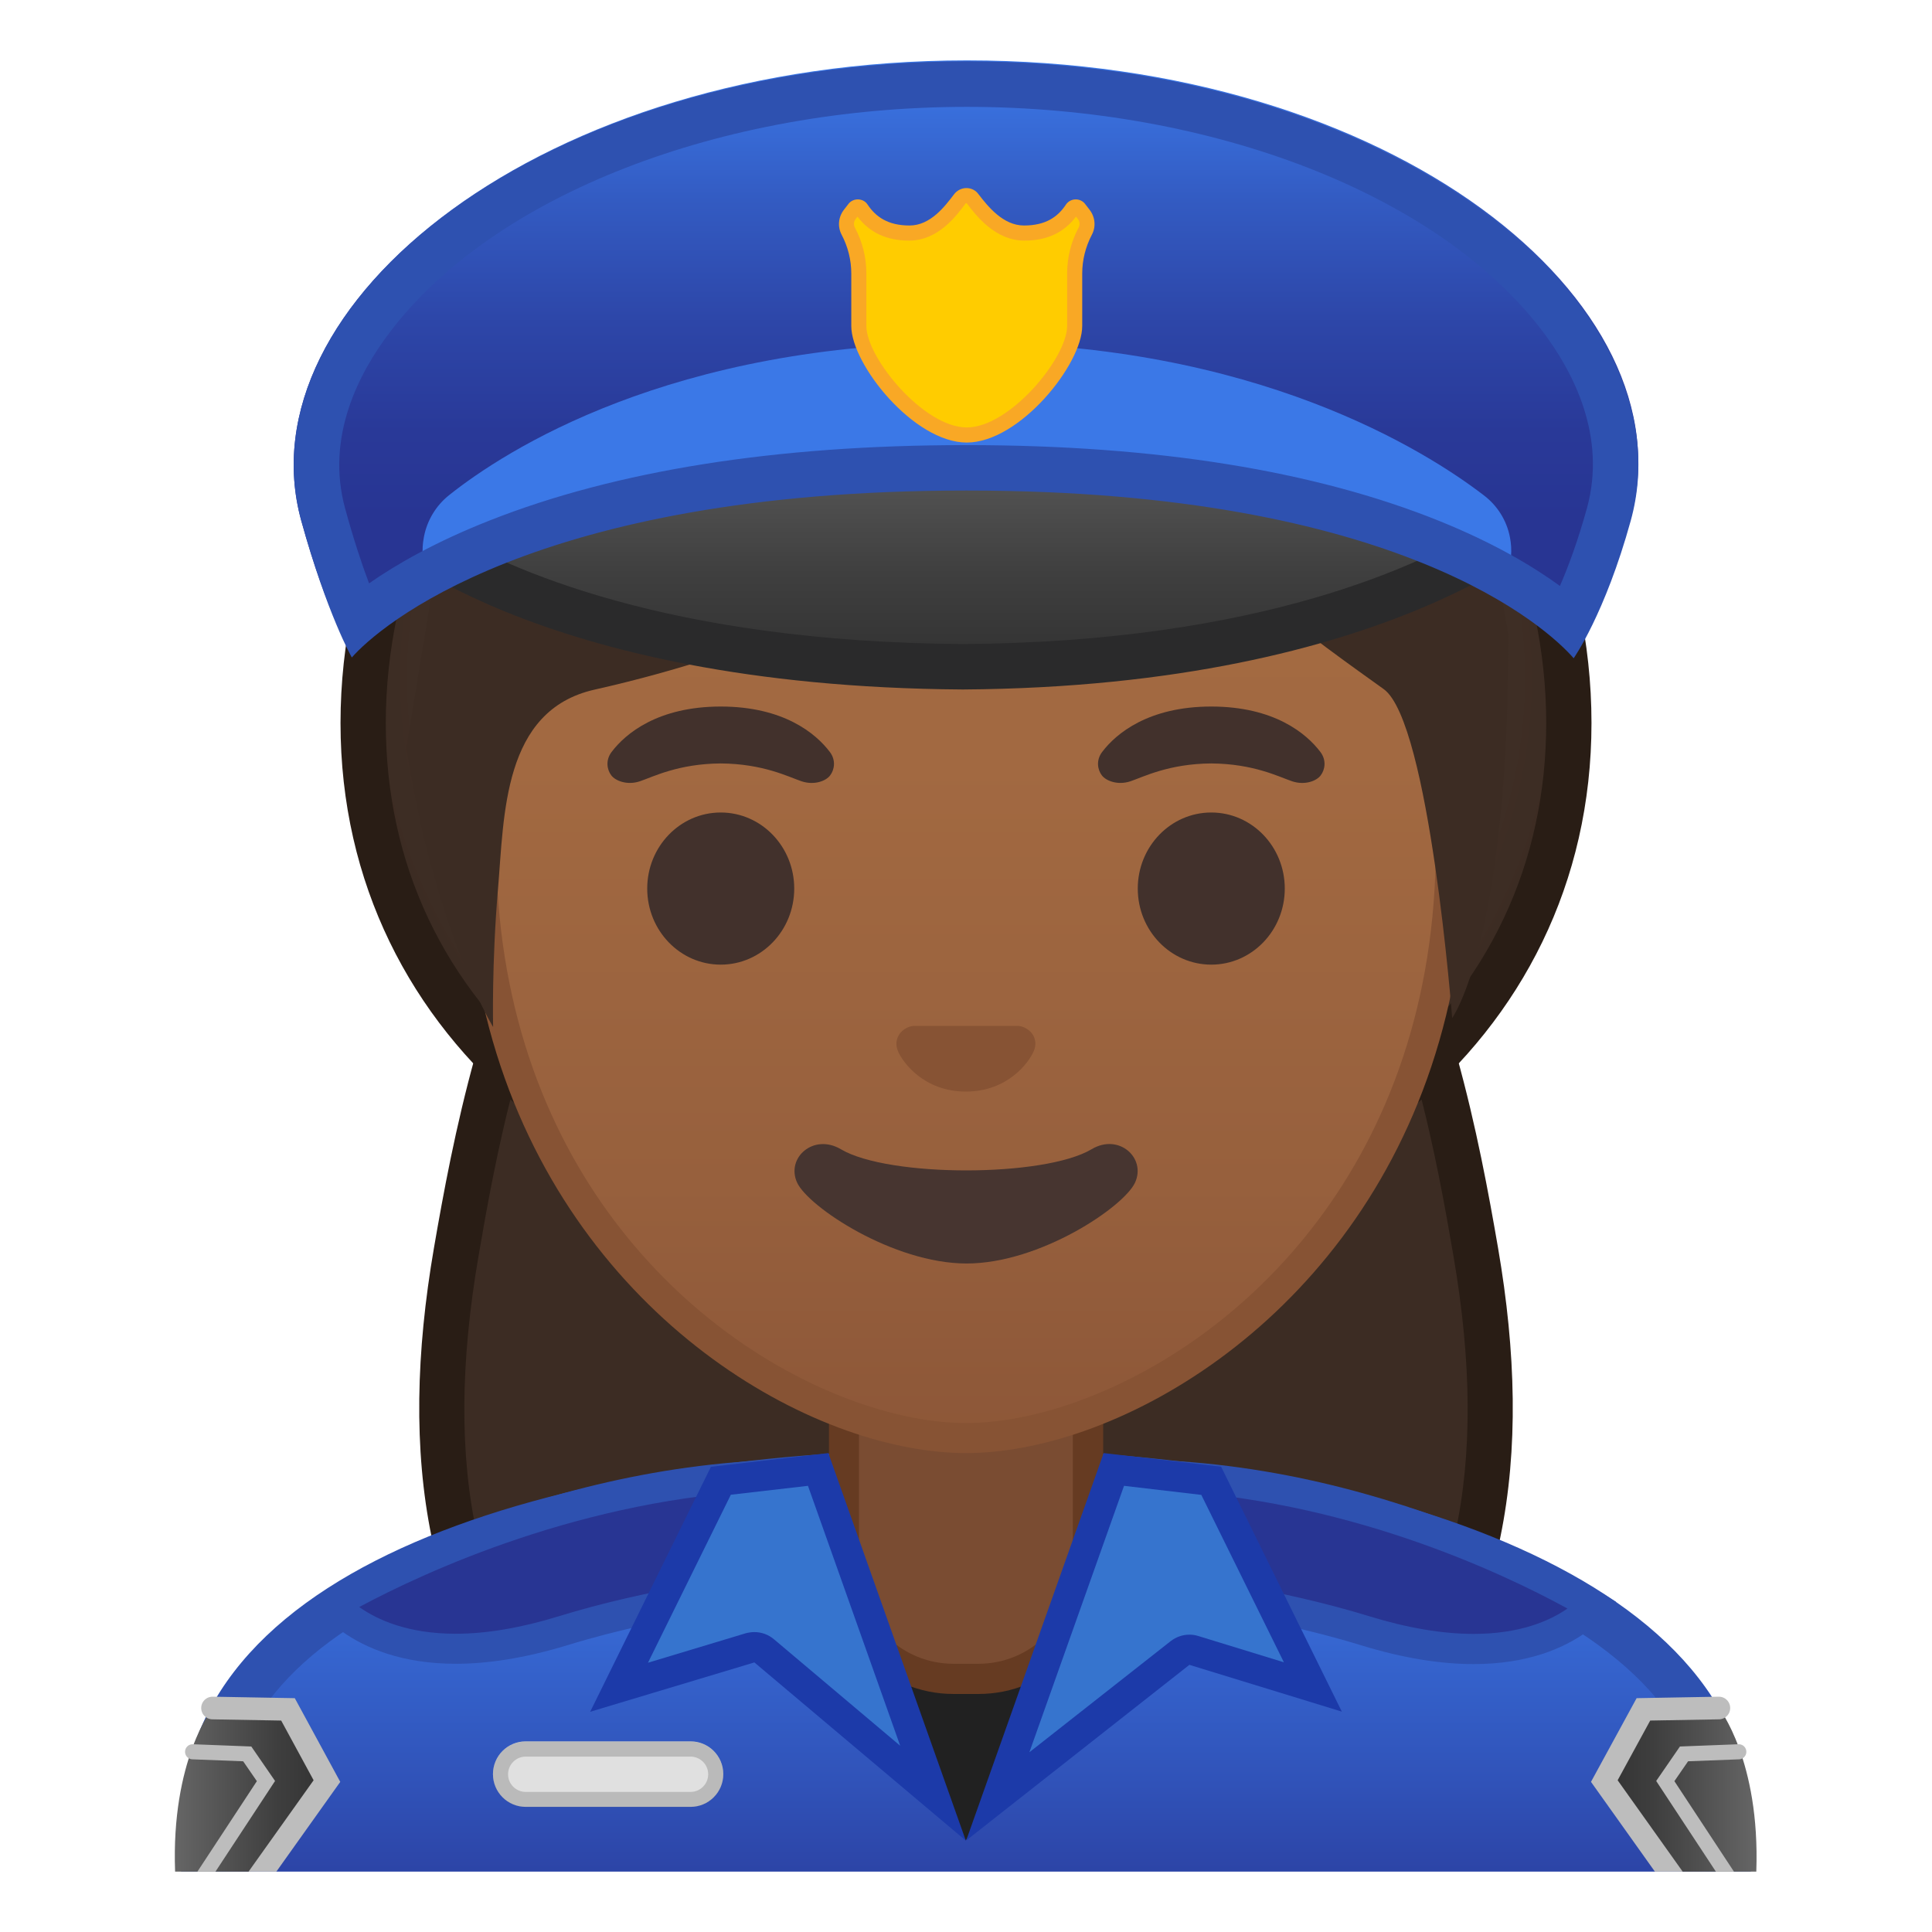
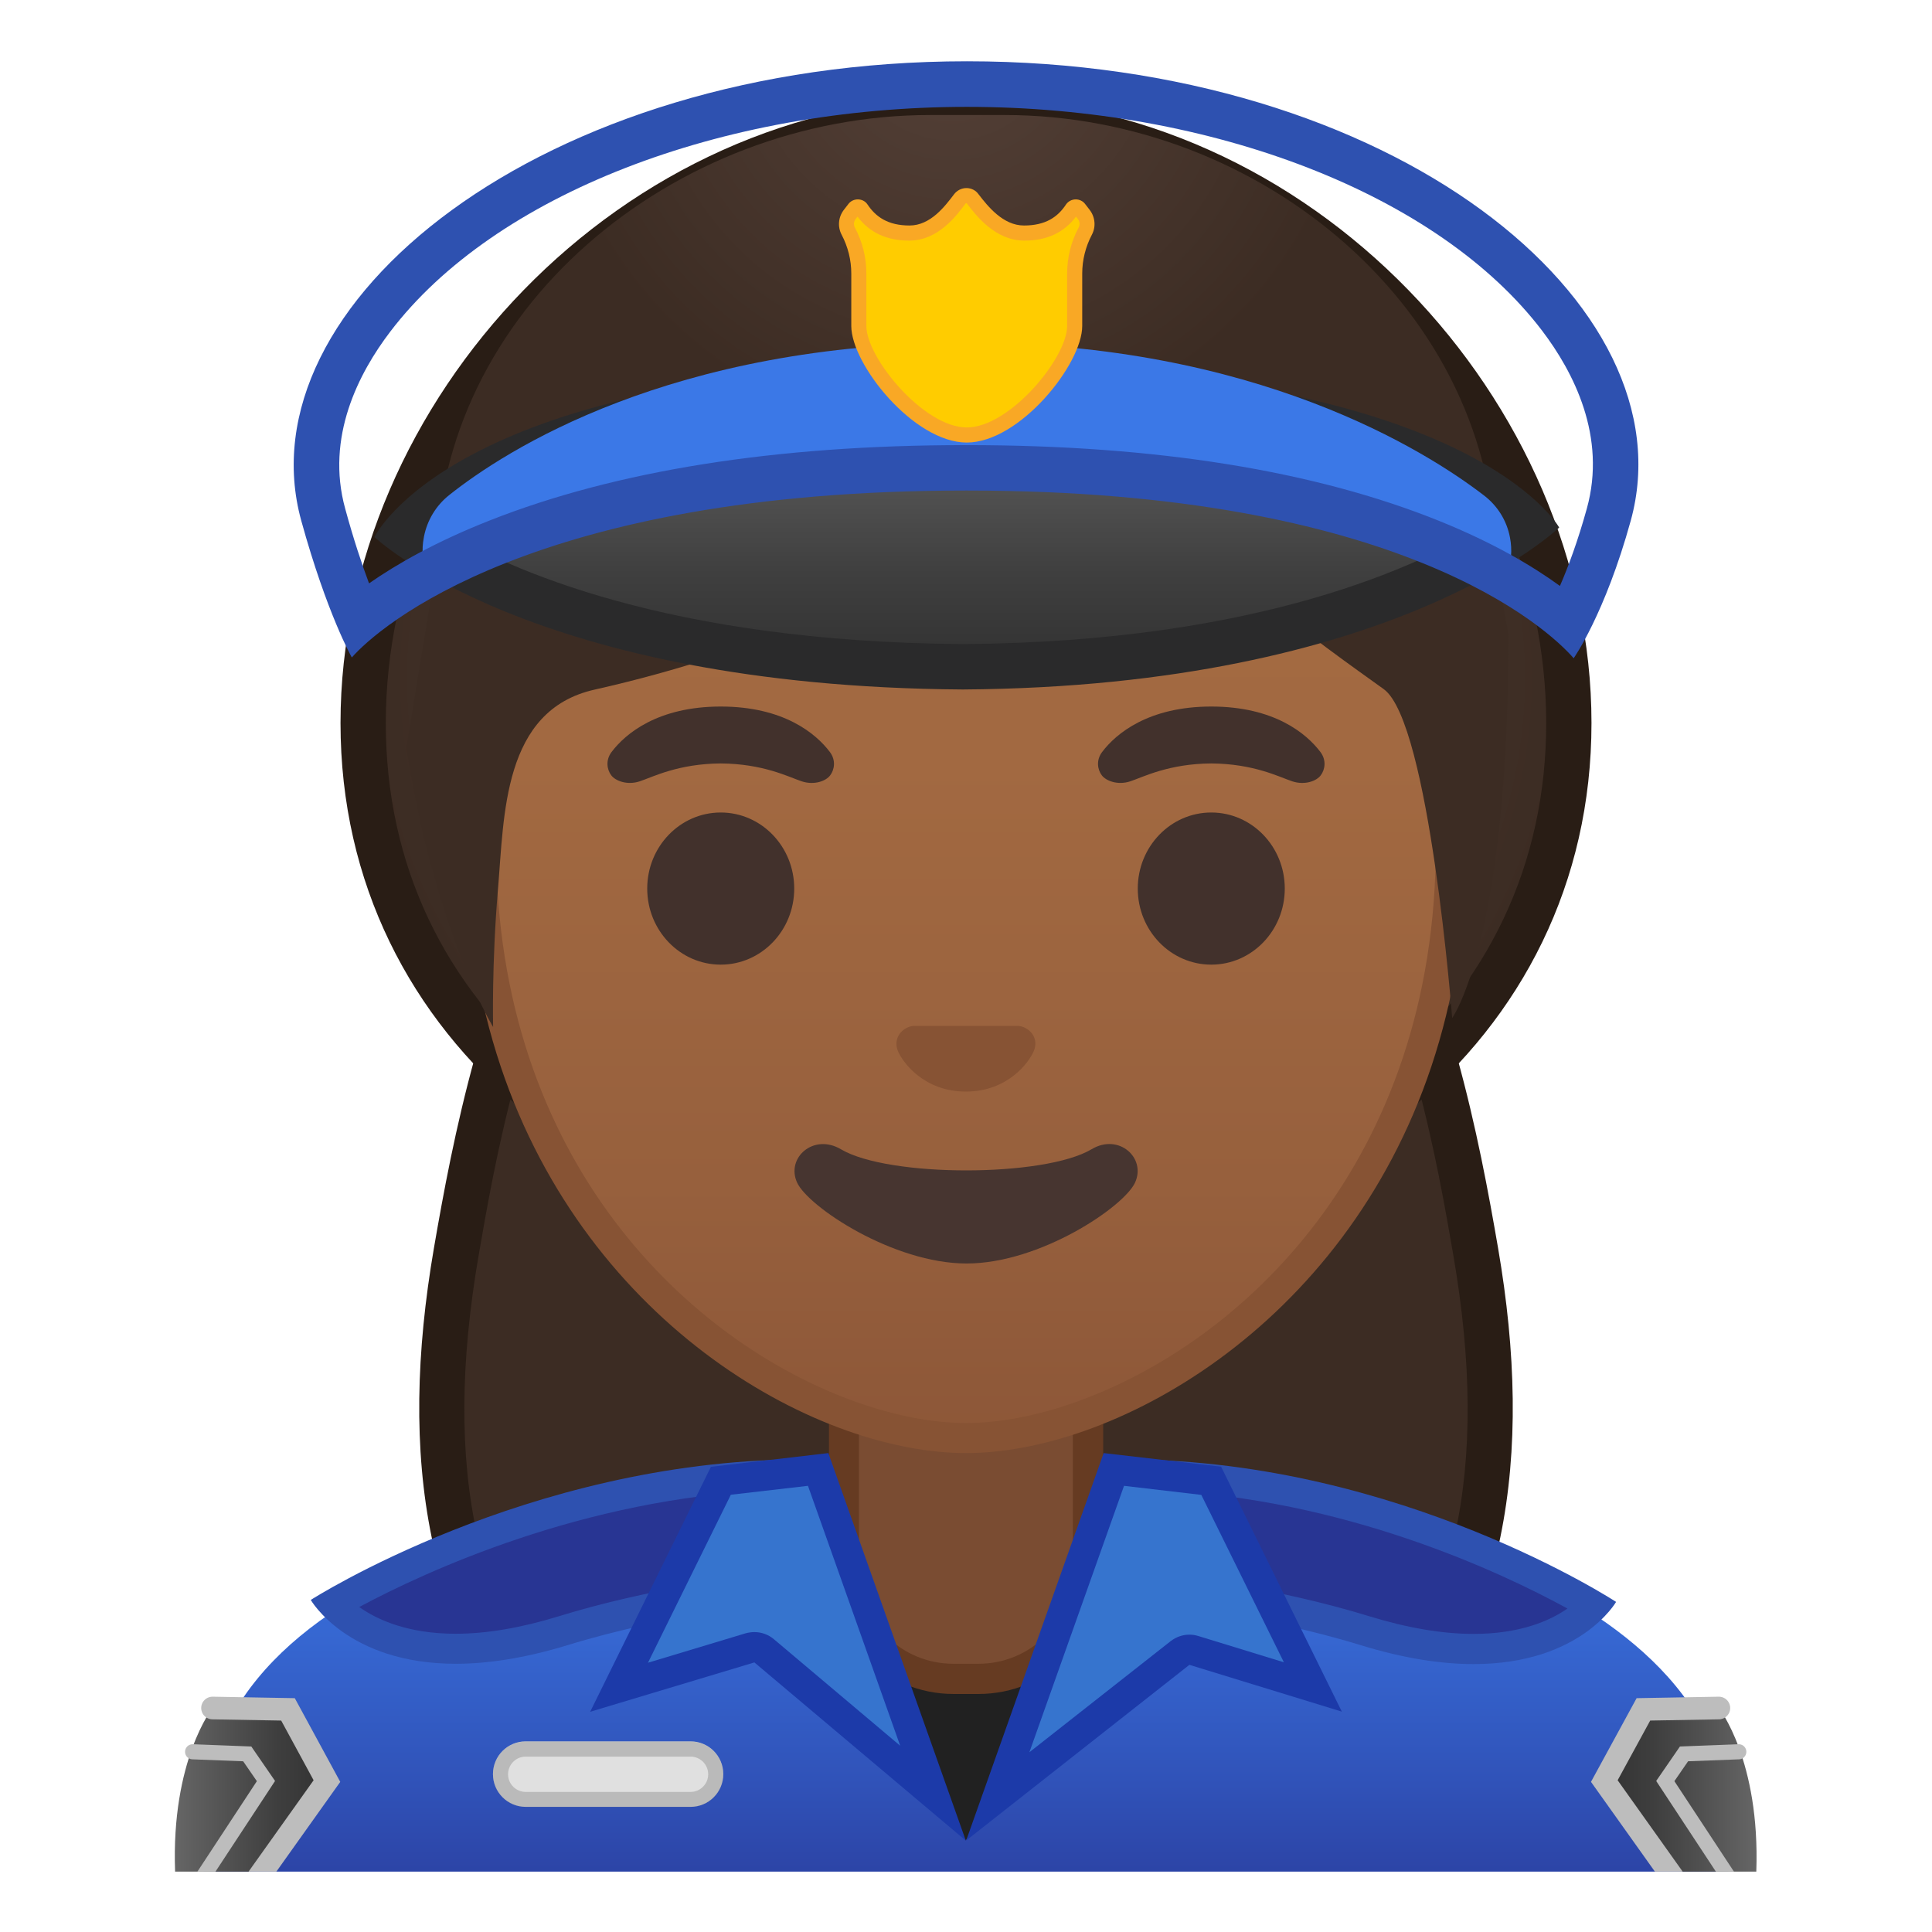
<svg xmlns="http://www.w3.org/2000/svg" xmlns:xlink="http://www.w3.org/1999/xlink" enable-background="new 0 0 128 128" viewBox="0 0 128 128">
  <defs>
    <rect id="j" x="4" y="4" width="120" height="120" />
  </defs>
  <clipPath id="a">
    <use xlink:href="#j" />
  </clipPath>
  <g clip-path="url(#a)">
    <radialGradient id="i" cx="64.226" cy="31.504" r="34.136" gradientUnits="userSpaceOnUse">
      <stop stop-color="#554138" offset="0" />
      <stop stop-color="#3C2C23" offset="1" />
    </radialGradient>
    <path d="m48.03 120.05c-0.07 0-7.13-0.07-10.33-3.53-7.52-8.15-9.96-19.13-7.47-33.59 2.12-12.3 7.08-41.08 33.77-42.15 26.69 1.07 31.65 29.85 33.77 42.15 2.49 14.46 0.05 25.44-7.47 33.59-3.19 3.45-10.22 3.53-10.33 3.53l-15.97-0.02-15.97 0.02z" fill="url(#i)" />
    <path d="m64 42.28c10.75 0.45 18.7 5.42 24.29 15.19 5.11 8.94 6.99 19.85 8 25.71 2.44 14.16 0.19 24.43-7.09 32.32-2.28 2.47-7.44 3.04-9.22 3.05l-15.98-0.02-15.96 0.02c-1.8-0.01-6.96-0.58-9.24-3.05-7.28-7.89-9.53-18.16-7.09-32.32 1.01-5.86 2.89-16.77 8-25.71 5.59-9.77 13.54-14.74 24.29-15.19m0-3c-27.2 1.05-32.77 29.03-35.25 43.4-2.38 13.83-0.64 25.66 7.85 34.86 3.69 4 11.43 4.01 11.43 4.01l15.97-0.02 15.97 0.02s7.74-0.01 11.43-4.01c8.49-9.2 10.23-21.03 7.85-34.86-2.48-14.37-8.05-42.35-35.25-43.4z" fill="#291D15" />
    <linearGradient id="h" x1="64" x2="64" y1="97.5" y2="130.5" gradientUnits="userSpaceOnUse">
      <stop stop-color="#3B78E7" offset=".003" />
      <stop stop-color="#386EDA" offset=".223" />
      <stop stop-color="#3052B8" offset=".629" />
      <stop stop-color="#283593" offset="1" />
    </linearGradient>
    <path d="m13.5 130.5v-9.51c0-17.29 27.21-23.46 50.5-23.49h0.14c13.39 0 25.82 2.15 35.01 6.05 7 2.98 15.35 8.42 15.35 17.44v9.51h-101z" fill="url(#h)" />
-     <path d="m64.14 99c24.28 0 48.86 7.55 48.86 21.99v8.01h-98v-8.01c0-6.95 4.88-12.47 14.52-16.42 8.74-3.58 20.99-5.55 34.48-5.57h0.14m0-3h-0.14c-25.65 0.03-52 7.1-52 24.99v11.01h104v-11.01c0-16.86-26.1-24.99-51.86-24.99z" fill="#2E51B0" />
    <defs>
      <path id="b" d="m12 120.99v11.01h104v-11.01c0-16.89-26.19-25.02-52-24.99-25.65 0.03-52 7.1-52 24.99z" />
    </defs>
    <clipPath>
      <use xlink:href="#b" />
    </clipPath>
    <path d="m97.64 109.25c-2.16 0-4.57-0.41-7.18-1.21-6.56-2.02-12.95-2.67-13.93-2.76-0.84-0.38-1.19-3.82-0.79-7.58 14.51 0.35 26.51 6.75 29.86 8.71-1.02 1.06-3.4 2.84-7.96 2.84z" fill="#283593" />
    <path d="m76.65 98.73c12.44 0.53 22.89 5.48 27.2 7.84-1.18 0.82-3.16 1.68-6.22 1.68-2.06 0-4.37-0.39-6.88-1.16-6.05-1.86-11.95-2.58-13.73-2.76-0.4-0.8-0.54-3.13-0.37-5.6m-1.8-2.04s-1.19 8.86 1.47 9.58c0 0 6.88 0.59 13.84 2.73 2.93 0.9 5.4 1.25 7.47 1.25 7.09 0 9.44-4.12 9.44-4.12s-14.22-9.32-32.22-9.44z" fill="#2E51B0" />
    <path d="m30.2 109.23c-4.65 0-7.09-1.86-8.13-2.95 3.38-1.94 15.44-8.23 29.94-8.58 0.39 3.77 0.05 7.21-0.79 7.58-0.98 0.09-7.37 0.74-13.93 2.76-2.57 0.79-4.95 1.19-7.09 1.19z" fill="#283593" />
    <path d="m51.09 98.73c0.17 2.44 0.02 4.8-0.37 5.6-1.78 0.18-7.68 0.9-13.73 2.76-2.47 0.76-4.76 1.15-6.8 1.15-3.16 0-5.19-0.92-6.39-1.77 4.35-2.33 14.84-7.21 27.29-7.74m1.81-2.04c-18 0.12-32.31 9.31-32.31 9.31s2.42 4.23 9.61 4.23c2.05 0 4.5-0.35 7.39-1.23 6.96-2.14 13.84-2.73 13.84-2.73 2.66-0.73 1.47-9.58 1.47-9.58z" fill="#2E51B0" />
    <linearGradient id="g" x1="116.38" x2="106.54" y1="119" y2="119" gradientUnits="userSpaceOnUse">
      <stop stop-color="#666" offset=".004" />
      <stop stop-color="#606060" offset=".099" />
      <stop stop-color="#3F3F3F" offset=".68" />
      <stop stop-color="#333" offset="1" />
    </linearGradient>
    <path d="m113.88 113.16-5 0.08-2.34 4.29 5.02 6.71s4.74 1.46 4.8-0.25c0.26-7.37-2.48-10.83-2.48-10.83z" fill="url(#g)" />
    <polyline points="113.88 113.16 108.88 113.25 106.29 118 112.57 126.82" fill="none" stroke="#BDBDBD" stroke-linecap="round" stroke-miterlimit="10" stroke-width="1.5" />
    <polyline points="115.2 116.06 111.57 116.2 110.33 118 116.09 126.75" fill="none" stroke="#BDBDBD" stroke-linecap="round" stroke-miterlimit="10" />
    <linearGradient id="f" x1="11.576" x2="21.414" y1="119" y2="119" gradientUnits="userSpaceOnUse">
      <stop stop-color="#666" offset=".004" />
      <stop stop-color="#606060" offset=".099" />
      <stop stop-color="#3F3F3F" offset=".68" />
      <stop stop-color="#333" offset="1" />
    </linearGradient>
    <path d="m14.08 113.16 5 0.08 2.34 4.29-5.02 6.71s-4.74 1.46-4.8-0.25c-0.27-7.37 2.48-10.83 2.48-10.83z" fill="url(#f)" />
    <polyline points="14.08 113.16 19.08 113.25 21.66 118 15.38 126.82" fill="none" stroke="#BDBDBD" stroke-linecap="round" stroke-miterlimit="10" stroke-width="1.5" />
    <polyline points="12.76 116.06 16.38 116.2 17.62 118 11.87 126.75" fill="none" stroke="#BDBDBD" stroke-linecap="round" stroke-miterlimit="10" />
    <polygon points="53.41 104.86 73.31 104.86 63.99 121.94" fill="#212121" />
    <path d="m63.17 111.23c-4 0-7.26-3.22-7.26-7.17v-12.98h16.16v12.98c0 3.96-3.26 7.17-7.26 7.17h-1.64z" fill="#7A4C32" />
    <path d="m71.08 92.08v11.98c0 3.4-2.81 6.17-6.26 6.17h-1.65c-3.45 0-6.26-2.77-6.26-6.17v-11.98h14.17m2-2h-18.16v13.98c0 4.51 3.7 8.17 8.26 8.17h1.65c4.56 0 8.26-3.66 8.26-8.17v-13.98h-0.01z" fill="#663B22" />
    <path d="m50.62 109.37c-0.18-0.15-0.41-0.24-0.64-0.24-0.1 0-0.19 0.01-0.29 0.04l-8.67 2.61 6.74-13.68 6.45-0.75 7.61 21.45-11.2-9.43z" fill="#3674CE" />
    <path d="m53.53 98.44 6.11 17.22-8.37-7.06c-0.37-0.31-0.82-0.47-1.29-0.47-0.19 0-0.39 0.03-0.58 0.08l-6.47 1.95 5.49-11.13 5.11-0.59m1.35-2.17-7.78 0.91-8 16.23 10.88-3.27 14.01 11.81-9.11-25.68z" fill="#1C3AA9" />
    <path d="m73.8 97.36 6.45 0.75 6.73 13.66-7.88-2.42c-0.1-0.03-0.2-0.04-0.29-0.04-0.22 0-0.44 0.07-0.62 0.21l-12.08 9.5 7.69-21.66z" fill="#3674CE" />
    <path d="m74.47 98.44 5.12 0.6 5.47 11.09-5.67-1.74c-0.19-0.06-0.39-0.09-0.59-0.09-0.44 0-0.88 0.15-1.24 0.43l-9.36 7.36 6.27-17.65m-1.35-2.17-9.11 25.67 14.79-11.64 10.1 3.1-8-16.23-7.78-0.9z" fill="#1C3AA9" />
-     <path d="m45.75 119.71h-10.92c-1.2 0-2.17-0.97-2.17-2.17s0.97-2.17 2.17-2.17h10.92c1.2 0 2.17 0.97 2.17 2.17s-0.97 2.17-2.17 2.17z" fill="#E0E0E0" />
+     <path d="m45.75 119.71h-10.92c-1.2 0-2.17-0.97-2.17-2.17s0.97-2.17 2.17-2.17h10.92c1.2 0 2.17 0.97 2.17 2.17s-0.97 2.17-2.17 2.17" fill="#E0E0E0" />
    <g opacity=".2">
      <path d="m45.75 116.38c0.64 0 1.17 0.52 1.17 1.17 0 0.64-0.52 1.17-1.17 1.17h-10.92c-0.64 0-1.17-0.52-1.17-1.17 0-0.64 0.52-1.17 1.17-1.17h10.92m0-1h-10.92c-1.2 0-2.17 0.97-2.17 2.17s0.97 2.17 2.17 2.17h10.92c1.2 0 2.17-0.97 2.17-2.17s-0.97-2.17-2.17-2.17z" fill="#212121" />
    </g>
  </g>
  <g clip-path="url(#a)">
    <radialGradient id="e" cx="64" cy="47.738" r="39.879" gradientTransform="matrix(1 0 0 .928 0 .608)" gradientUnits="userSpaceOnUse">
      <stop stop-color="#554138" offset="0" />
      <stop stop-color="#3C2C23" offset="1" />
    </radialGradient>
    <path d="m64 81.88c-23.14 0-39.94-14.29-39.94-33.98 0-21.28 18.66-39.94 39.94-39.94s39.94 18.66 39.94 39.94c0 19.68-16.8 33.98-39.94 33.98z" fill="url(#e)" />
    <path d="m64 9.46c10.07 0 19.72 4.21 27.15 11.85 7.17 7.37 11.29 17.06 11.29 26.59 0 9.31-3.82 17.4-11.05 23.4-7.07 5.86-16.79 9.09-27.39 9.09s-20.32-3.23-27.39-9.09c-7.23-5.99-11.05-14.08-11.05-23.4 0-9.53 4.11-19.22 11.29-26.59 7.43-7.65 17.08-11.85 27.15-11.85m0-3c-22.89 0-41.44 20.2-41.44 41.44s18.55 35.48 41.44 35.48 41.44-14.24 41.44-35.48c0-21.25-18.55-41.44-41.44-41.44z" fill="#291D15" />
  </g>
  <linearGradient id="d" x1="64" x2="64" y1="95.27" y2="17.04" gradientUnits="userSpaceOnUse">
    <stop stop-color="#8D5738" offset="0" />
    <stop stop-color="#97603D" offset=".216" />
    <stop stop-color="#A26941" offset=".573" />
    <stop stop-color="#A56C43" offset="1" />
  </linearGradient>
  <path d="m64 95.27c-2.3 0-4.91-0.5-7.56-1.43-11.34-4.01-24.57-16.34-24.57-37.89 0-28.72 17.31-38.91 32.13-38.91s32.13 10.19 32.13 38.91c0 21.58-13.26 33.9-24.61 37.9-2.63 0.93-5.23 1.42-7.52 1.42z" fill="url(#d)" />
  <path d="m64 18.04c8.41 0 16.06 3.25 21.55 9.15 6.27 6.73 9.58 16.68 9.58 28.77 0 21.06-12.9 33.07-23.94 36.96-2.53 0.89-5.01 1.36-7.19 1.36-2.19 0-4.69-0.48-7.23-1.38-11.03-3.9-23.9-15.92-23.9-36.94 0-12.09 3.31-22.03 9.58-28.77 5.49-5.9 13.14-9.15 21.55-9.15m0-2c-17.2 0-33.13 12.79-33.13 39.91 0 21.79 13.49 34.67 25.23 38.83 2.8 0.99 5.5 1.49 7.9 1.49 2.38 0 5.07-0.49 7.85-1.47 11.76-4.14 25.28-17.03 25.28-38.84 0-27.13-15.93-39.92-33.13-39.92z" fill="#875334" />
  <defs>
    <path id="c" d="m20.75 87.25 8.15-49.78c0-16.95 15.78-29.85 32.73-29.85h4.93c16.95 0 32.54 12.9 32.54 29.85l9.45 51.18-87.8-1.4z" />
  </defs>
  <clipPath id="p">
    <use xlink:href="#c" />
  </clipPath>
  <g clip-path="url(#p)">
    <radialGradient id="o" cx="108.83" cy="-21.356" r="34.123" gradientTransform="matrix(.796 0 0 .796 -23.582 19.21)" gradientUnits="userSpaceOnUse">
      <stop stop-color="#554138" offset="0" />
      <stop stop-color="#3C2C23" offset="1" />
    </radialGradient>
    <path d="m99.94 42.04c0-5.25 2.97-34.91-35.86-34.91s-37.97 35.58-37.97 35.58 0.47 7.46 2.47 14.71 4.09 10.62 4.09 10.62-0.1-4.16 0.32-9.1 0.31-11.88 6.4-13.25c22.37-5.03 35.02-16.89 35.02-16.89 3.29 7.19 13.58 14.19 17.27 16.86 3.03 2.19 4.53 21.79 4.53 21.79s3.73-5.12 3.73-25.41z" fill="url(#o)" />
  </g>
  <path d="m67.81 68.05c-0.1-0.04-0.21-0.07-0.32-0.08h-6.99c-0.11 0.01-0.21 0.04-0.32 0.08-0.63 0.26-0.98 0.91-0.68 1.61s1.69 2.66 4.49 2.66 4.19-1.96 4.49-2.66c0.31-0.69-0.03-1.35-0.67-1.61z" fill="#875334" />
  <g fill="#42312C">
    <ellipse cx="47.75" cy="58.87" rx="4.87" ry="5.04" />
    <ellipse cx="80.25" cy="58.87" rx="4.87" ry="5.04" />
    <path d="m54.98 49.82c-0.93-1.23-3.07-3.01-7.23-3.01s-6.31 1.79-7.23 3.01c-0.41 0.54-0.31 1.17-0.02 1.55 0.26 0.35 1.04 0.68 1.9 0.39s2.54-1.16 5.35-1.18c2.81 0.02 4.49 0.89 5.35 1.18s1.64-0.03 1.9-0.39c0.29-0.38 0.39-1.01-0.02-1.55z" />
    <path d="m87.48 49.82c-0.93-1.23-3.07-3.01-7.23-3.01s-6.31 1.79-7.23 3.01c-0.41 0.54-0.31 1.17-0.02 1.55 0.26 0.35 1.04 0.68 1.9 0.39s2.54-1.16 5.35-1.18c2.81 0.02 4.49 0.89 5.35 1.18s1.64-0.03 1.9-0.39c0.29-0.38 0.39-1.01-0.02-1.55z" />
  </g>
  <path d="m72.32 76.14c-3.15 1.87-13.46 1.87-16.61 0-1.81-1.07-3.65 0.57-2.9 2.21 0.74 1.61 6.37 5.36 11.23 5.36s10.42-3.75 11.16-5.36c0.75-1.64-1.08-3.29-2.88-2.21z" fill="#473530" />
  <linearGradient id="n" x1="64.02" x2="64.02" y1="25.825" y2="43.685" gradientUnits="userSpaceOnUse">
    <stop stop-color="#666" offset=".004" />
    <stop stop-color="#606060" offset=".099" />
    <stop stop-color="#3F3F3F" offset=".68" />
    <stop stop-color="#333" offset="1" />
  </linearGradient>
  <path d="m63.79 44.17c-22.85-0.15-33.76-6.58-36.93-8.88 2.25-2.57 10.79-9.57 36.93-9.57 25.91 0 34.89 6.5 37.38 9-3.34 2.47-14.68 9.3-37.38 9.45z" fill="url(#n)" />
  <path d="m63.79 27.24c21.89 0 31.31 4.66 34.93 7.37-4.46 2.82-15.24 7.93-34.91 8.06-19.56-0.13-30.19-4.97-34.54-7.6 3.38-2.83 12.49-7.83 34.52-7.83m0-3.02c-33.6 0-38.98 11.36-38.98 11.36s10.36 9.91 38.98 10.1c28.63-0.19 39.51-10.73 39.51-10.73s-5.91-10.73-39.51-10.73z" fill="#2A2A2B" />
  <linearGradient id="m" x1="64" x2="64" y1="4.352" y2="34.313" gradientUnits="userSpaceOnUse">
    <stop stop-color="#3B78E7" offset=".003" />
    <stop stop-color="#3B77E6" offset=".011" />
    <stop stop-color="#335BC2" offset=".298" />
    <stop stop-color="#2D46A8" offset=".568" />
    <stop stop-color="#293998" offset=".809" />
    <stop stop-color="#283593" offset="1" />
  </linearGradient>
-   <path d="m19.96 34.5c1.71 6.19 3.35 8.81 3.35 8.81 1.73-2 12.05-11.31 40.62-11.31h0.12 0.04c28.58 0 38.42 9.36 40.16 11.36 0 0 2.07-2.8 3.78-8.99 3.97-14.32-15.68-30.37-43.97-30.37-28.23 0-48.05 16.2-44.1 30.5z" fill="url(#m)" />
  <defs>
    <path id="l" d="m19.96 34.5c1.71 6.19 3.35 8.81 3.35 8.81 1.73-2 12.05-11.31 40.62-11.31h0.12 0.04c28.58 0 38.42 9.36 40.16 11.36 0 0 2.07-2.8 3.78-8.99 3.97-14.32-15.68-30.37-43.97-30.37-28.23 0-48.05 16.2-44.1 30.5z" />
  </defs>
  <clipPath id="k">
    <use xlink:href="#l" />
  </clipPath>
  <path d="m100.04 35.61c-0.21-1.12-0.83-2.11-1.74-2.8-3.78-2.9-15.09-10.1-34.24-10.1-19.65 0-30.66 7.19-34.3 10.09-0.87 0.69-1.46 1.67-1.67 2.75l-0.01 0.06c-0.63 3.29 2.38 6.14 5.67 5.36 6.87-1.64 18.03-3.73 30.31-3.75 12.28 0.02 23.45 2.12 30.31 3.75 3.29 0.78 6.3-2.07 5.67-5.36z" clip-path="url(#k)" fill="#3B78E7" />
  <path d="m64.06 28.82c-3.14 0-7.15-4.89-7.15-7.22v-3.48c0-0.97-0.24-1.94-0.7-2.81-0.19-0.36-0.15-0.78 0.1-1.11l0.31-0.4c0.05-0.06 0.13-0.1 0.21-0.1 0.09 0 0.17 0.04 0.22 0.11 0.72 1.09 1.77 1.63 3.21 1.63 1.64 0 2.75-1.47 3.35-2.27 0.1-0.14 0.26-0.21 0.42-0.21s0.32 0.08 0.42 0.21c0.56 0.74 1.73 2.27 3.41 2.27 1.44 0 2.49-0.53 3.21-1.63 0.04-0.07 0.13-0.11 0.22-0.11s0.17 0.04 0.21 0.1l0.31 0.4c0.25 0.33 0.29 0.75 0.1 1.11-0.46 0.87-0.7 1.84-0.7 2.81v3.48c0 2.33-4.01 7.22-7.15 7.22z" fill="#fc0" />
  <path d="m64.03 13.46 0.02 0.01c0.61 0.8 1.88 2.47 3.81 2.47 1.5 0 2.62-0.52 3.43-1.59l0.12 0.16c0.13 0.17 0.15 0.38 0.05 0.57-0.5 0.94-0.76 1.99-0.76 3.04v3.48c0 2.11-3.8 6.72-6.65 6.72s-6.65-4.61-6.65-6.72v-3.48c0-1.05-0.26-2.1-0.76-3.04-0.1-0.19-0.08-0.4 0.05-0.57l0.12-0.16c0.81 1.07 1.94 1.59 3.43 1.59 1.89 0 3.1-1.6 3.74-2.47 0.02 0 0.03-0.01 0.05-0.01m0-1c-0.33 0-0.63 0.16-0.82 0.41-0.6 0.79-1.56 2.07-2.95 2.07-1.43 0-2.24-0.57-2.79-1.4-0.14-0.21-0.38-0.33-0.64-0.33-0.24 0-0.47 0.11-0.61 0.29l-0.31 0.4c-0.37 0.48-0.43 1.12-0.15 1.65 0.42 0.8 0.64 1.68 0.64 2.57v3.48c0 2.54 4.14 7.72 7.65 7.72s7.65-5.19 7.65-7.72v-3.48c0-0.89 0.22-1.77 0.64-2.57 0.28-0.53 0.22-1.17-0.15-1.65l-0.31-0.4c-0.14-0.18-0.37-0.29-0.61-0.29-0.26 0-0.5 0.13-0.64 0.33-0.55 0.84-1.36 1.4-2.79 1.4-1.39 0-2.4-1.28-3.01-2.07-0.18-0.26-0.48-0.41-0.8-0.41z" fill="#F9A825" />
  <path d="m64.06 7.08c16.3 0 31.26 5.82 38.11 14.83 2.08 2.74 4.29 7.01 2.96 11.79-0.59 2.13-1.22 3.83-1.78 5.12-1.8-1.31-4.39-2.85-7.98-4.3-8.25-3.33-18.77-5.03-31.31-5.03h-0.12c-12.51 0-23.1 1.68-31.49 4.99-3.58 1.41-6.18 2.9-8 4.17-0.48-1.28-1.03-2.93-1.58-4.95-1.31-4.74 0.9-8.99 2.98-11.72 6.88-9.05 21.88-14.9 38.21-14.9m0-3.02c-28.23 0-48.05 16.13-44.1 30.44 1.71 6.19 3.35 9.06 3.35 9.06 1.74-2 12.05-11.06 40.63-11.06h0.12 0.04c28.58 0 38.42 9.11 40.16 11.11 0 0 2.07-2.92 3.78-9.11 3.96-14.32-15.69-30.44-43.98-30.44z" fill="#2E51B0" />
</svg>